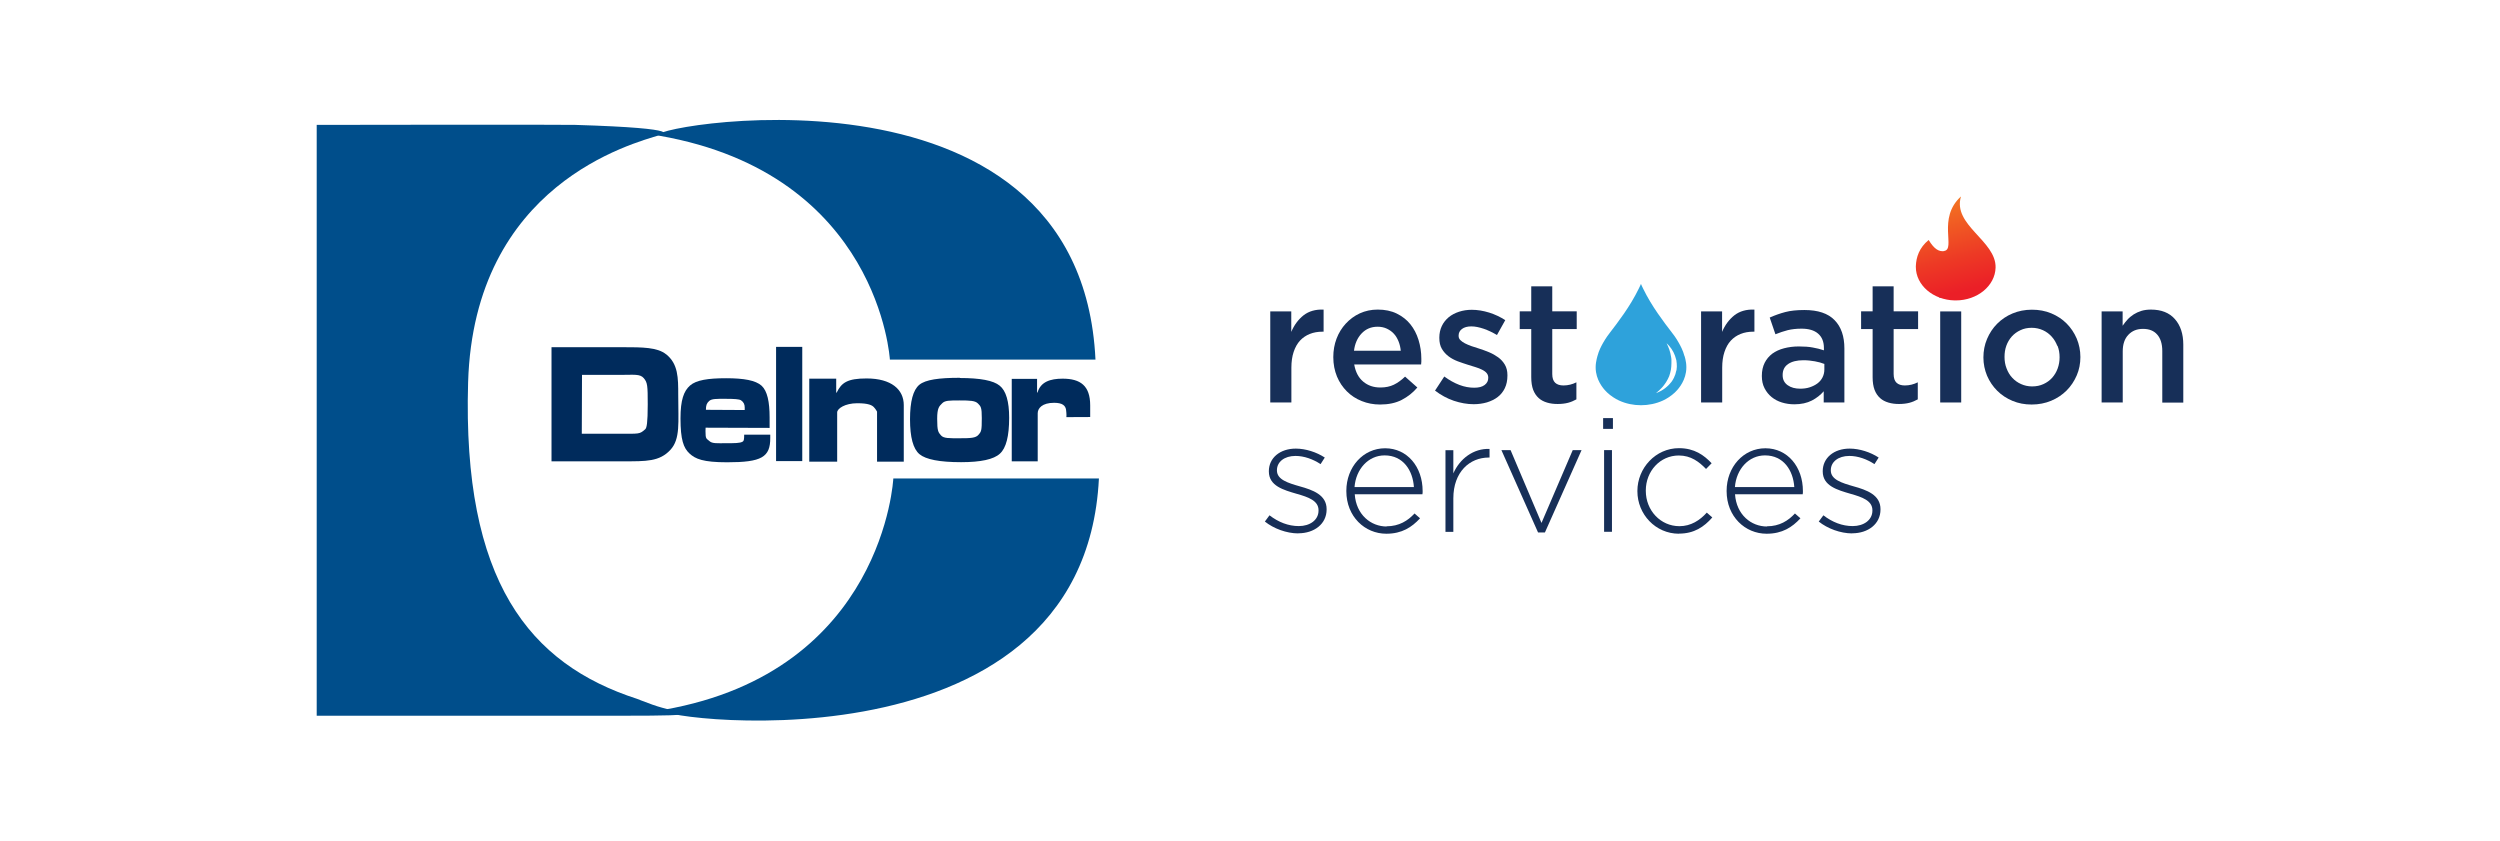
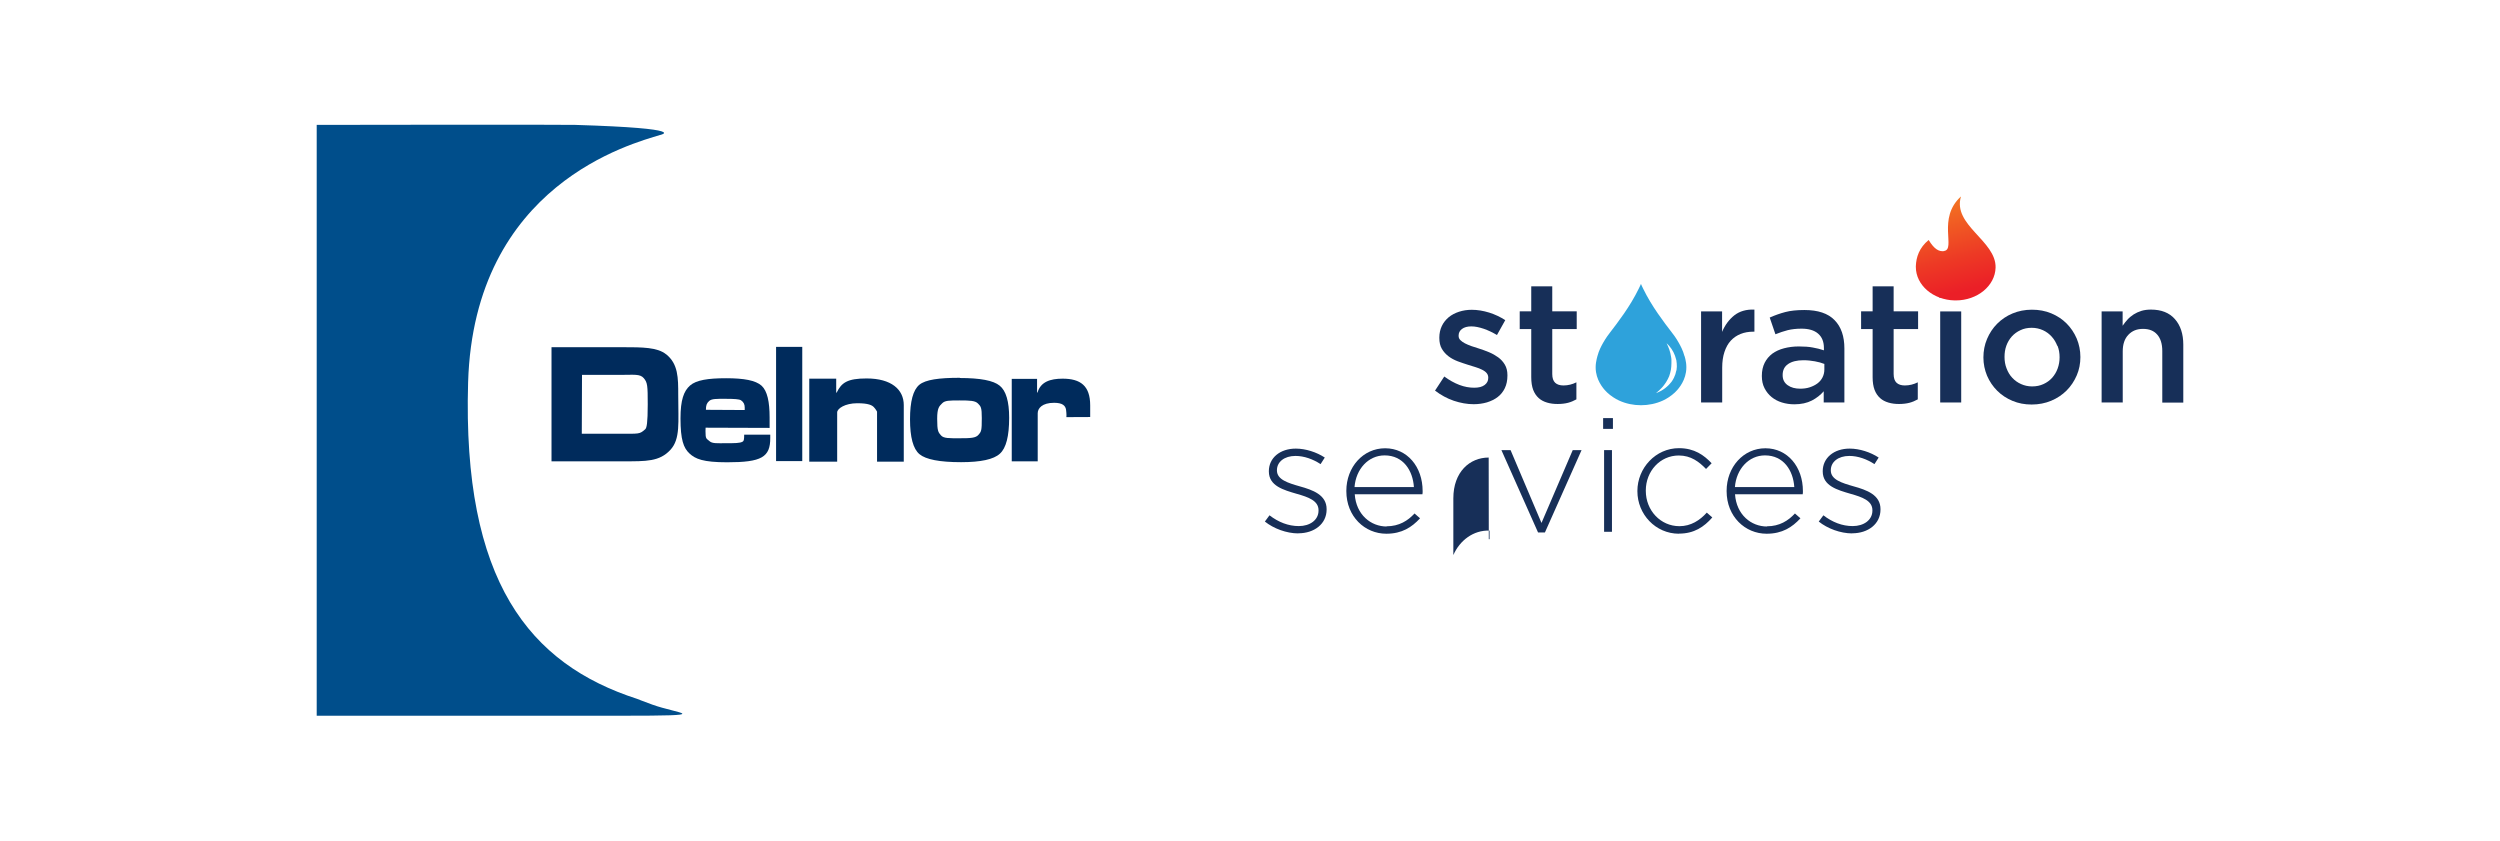
<svg xmlns="http://www.w3.org/2000/svg" id="Layer_1" viewBox="0 0 232 78">
  <defs>
    <clipPath id="clippath">
      <rect x="148.07" y="26.34" width="8.41" height="11.27" style="fill:none;" />
    </clipPath>
    <clipPath id="clippath-1">
      <rect x="148.07" y="26.34" width="8.41" height="11.27" style="fill:none;" />
    </clipPath>
    <clipPath id="clippath-2">
      <rect x="177.79" y="18.24" width="7.41" height="9.65" style="fill:none;" />
    </clipPath>
    <clipPath id="clippath-3">
      <path d="M180.43,23.3c-.49,.07-.92-.16-1.45-1.03-.88,.72-1.16,1.6-1.19,2.43,0,.02,0,.05,0,.07h0c0,1.69,1.6,3.07,3.62,3.11,.03,0,.06,0,.08,0h0c2.01,0,3.65-1.35,3.7-3.04,.07-2.5-4.02-3.94-3.21-6.61-2.24,2.02-.45,4.91-1.57,5.06" style="fill:none;" />
    </clipPath>
    <linearGradient id="linear-gradient" x1="-138.22" y1="-812.18" x2="-137.38" y2="-812.18" gradientTransform="translate(12936.26 -1354.08) rotate(70.04) scale(13.34 -15.34) skewX(6.44)" gradientUnits="userSpaceOnUse">
      <stop offset="0" stop-color="#f69220" />
      <stop offset=".15" stop-color="#f47e21" />
      <stop offset=".73" stop-color="#ed3925" />
      <stop offset="1" stop-color="#eb1f27" />
    </linearGradient>
    <filter id="drop-shadow-1" filterUnits="userSpaceOnUse">
      <feGaussianBlur stdDeviation="1.01" />
    </filter>
    <filter id="drop-shadow-2" filterUnits="userSpaceOnUse">
      <feGaussianBlur stdDeviation="1.01" />
    </filter>
    <filter id="drop-shadow-3" filterUnits="userSpaceOnUse">
      <feGaussianBlur stdDeviation="1.01" />
    </filter>
  </defs>
-   <rect width="232.37" height="78" style="fill:#fff;" />
  <g>
    <g>
-       <path d="M119.83,37.35h-1.95v-8.45h1.95v1.9c.27-.64,.65-1.15,1.14-1.54,.49-.38,1.11-.56,1.86-.53v2.05h-.11c-.43,0-.82,.07-1.17,.21-.35,.14-.66,.35-.91,.62-.26,.28-.45,.63-.59,1.05-.14,.42-.21,.91-.21,1.46v3.22Z" style="fill:#172f58;" />
-       <path d="M126.5,35.41c.44,.37,.97,.55,1.6,.55,.48,0,.9-.09,1.25-.26,.35-.17,.7-.42,1.04-.75l1.14,1.01c-.41,.48-.89,.86-1.45,1.15-.56,.29-1.23,.43-2.01,.43-.61,0-1.18-.11-1.7-.32-.53-.21-.99-.51-1.38-.9s-.7-.85-.92-1.38c-.22-.54-.34-1.14-.34-1.8,0-.61,.1-1.18,.3-1.71,.2-.53,.49-1,.86-1.4,.37-.4,.8-.72,1.3-.95,.5-.23,1.06-.35,1.66-.35,.67,0,1.26,.12,1.77,.37,.51,.25,.93,.58,1.26,.99s.59,.9,.76,1.46c.17,.55,.26,1.14,.26,1.74,0,.09,0,.17,0,.26,0,.09-.01,.18-.02,.27h-6.21c.12,.69,.39,1.22,.83,1.59Zm3.49-2.87c-.03-.31-.1-.6-.21-.87-.11-.27-.25-.51-.43-.7-.18-.2-.4-.35-.65-.47-.25-.12-.54-.18-.86-.18-.6,0-1.09,.21-1.48,.62-.39,.41-.63,.95-.71,1.61h4.34Z" style="fill:#172f58;" />
      <path d="M139.65,36.02c-.16,.33-.38,.61-.66,.82-.28,.22-.62,.38-1,.5-.38,.11-.79,.17-1.23,.17-.61,0-1.22-.11-1.85-.32-.62-.21-1.2-.53-1.74-.94l.86-1.31c.46,.34,.93,.6,1.4,.78,.47,.18,.93,.26,1.37,.26s.74-.08,.97-.25,.34-.39,.34-.66v-.03c0-.16-.05-.3-.15-.42-.1-.12-.24-.22-.42-.31-.18-.09-.38-.17-.61-.24-.23-.07-.47-.14-.71-.22-.31-.1-.62-.2-.94-.32-.31-.12-.6-.27-.85-.46-.25-.19-.46-.42-.62-.69-.16-.27-.24-.61-.24-1.02v-.03c0-.39,.08-.75,.23-1.07,.15-.32,.37-.59,.64-.82,.27-.22,.59-.39,.96-.51,.37-.12,.76-.18,1.18-.18,.53,0,1.07,.09,1.62,.26,.54,.17,1.04,.41,1.49,.7l-.77,1.38c-.41-.24-.82-.44-1.23-.58-.42-.14-.8-.22-1.15-.22-.37,0-.66,.08-.87,.24-.21,.16-.31,.36-.31,.61v.03c0,.15,.05,.28,.16,.39,.11,.11,.25,.21,.42,.3,.18,.09,.38,.18,.61,.26s.47,.16,.71,.23c.31,.1,.62,.21,.93,.34s.59,.29,.84,.47,.46,.41,.62,.68c.16,.27,.24,.59,.24,.98v.03c0,.45-.08,.84-.24,1.17Z" style="fill:#172f58;" />
      <path d="M144.05,34.71c0,.37,.09,.64,.27,.81,.18,.17,.44,.25,.77,.25,.42,0,.82-.1,1.2-.29v1.58c-.25,.14-.51,.25-.78,.32s-.6,.11-.96,.11-.68-.04-.98-.13c-.3-.09-.56-.22-.78-.42s-.39-.45-.51-.76c-.12-.32-.18-.71-.18-1.18v-4.46h-1.07v-1.65h1.07v-2.32h1.95v2.32h2.27v1.65h-2.27v4.16Z" style="fill:#172f58;" />
      <path d="M159.81,37.35h-1.95v-8.45h1.95v1.9c.27-.64,.65-1.15,1.14-1.54,.49-.38,1.11-.56,1.86-.53v2.05h-.11c-.43,0-.82,.07-1.17,.21-.35,.14-.66,.35-.91,.62-.26,.28-.45,.63-.59,1.05-.14,.42-.21,.91-.21,1.46v3.22Z" style="fill:#172f58;" />
      <path d="M169.24,37.35v-1.04c-.29,.34-.66,.63-1.1,.86-.45,.23-.99,.35-1.63,.35-.41,0-.79-.06-1.15-.17-.36-.11-.68-.28-.95-.5-.27-.22-.49-.49-.66-.82-.17-.33-.25-.7-.25-1.13v-.03c0-.46,.09-.86,.26-1.2,.17-.34,.41-.62,.71-.85,.3-.22,.67-.39,1.09-.5,.42-.11,.88-.17,1.37-.17s.95,.03,1.3,.1c.36,.06,.7,.15,1.03,.26v-.21c0-.59-.18-1.03-.54-1.34s-.87-.46-1.54-.46c-.48,0-.91,.05-1.28,.14-.37,.1-.75,.22-1.14,.38l-.53-1.55c.47-.21,.95-.38,1.44-.51,.49-.13,1.08-.19,1.78-.19,1.26,0,2.19,.31,2.8,.94,.61,.62,.91,1.5,.91,2.63v5.01h-1.92Zm.05-3.58c-.25-.1-.54-.18-.87-.24-.34-.06-.69-.1-1.06-.1-.61,0-1.08,.12-1.42,.35-.34,.23-.51,.57-.51,1.01v.03c0,.41,.16,.71,.47,.93s.7,.32,1.16,.32c.32,0,.62-.04,.89-.13,.27-.09,.51-.21,.71-.36,.2-.15,.36-.34,.47-.56,.11-.22,.17-.46,.17-.73v-.53Z" style="fill:#172f58;" />
      <path d="M175.73,34.71c0,.37,.09,.64,.27,.81,.18,.17,.44,.25,.77,.25,.42,0,.82-.1,1.2-.29v1.58c-.25,.14-.51,.25-.78,.32s-.6,.11-.96,.11-.68-.04-.98-.13c-.3-.09-.56-.22-.78-.42s-.39-.45-.51-.76c-.12-.32-.18-.71-.18-1.18v-4.46h-1.07v-1.65h1.07v-2.32h1.95v2.32h2.27v1.65h-2.27v4.16Z" style="fill:#172f58;" />
      <path d="M179.97,27.61v-1.84h2.1v1.84h-2.1Zm.08,9.74v-8.45h1.95v8.45h-1.95Z" style="fill:#172f58;" />
      <path d="M192.72,34.84c-.23,.53-.54,1-.94,1.4-.4,.4-.88,.72-1.43,.95-.55,.23-1.16,.35-1.81,.35s-1.23-.11-1.78-.34c-.55-.23-1.02-.54-1.42-.94s-.71-.86-.94-1.39c-.22-.53-.34-1.1-.34-1.7s.11-1.18,.34-1.72c.23-.54,.54-1.01,.94-1.41,.4-.4,.87-.72,1.42-.95,.55-.23,1.15-.35,1.8-.35s1.25,.11,1.8,.34c.55,.23,1.02,.54,1.42,.94,.4,.4,.71,.87,.94,1.4,.22,.53,.34,1.1,.34,1.71s-.11,1.18-.34,1.71Zm-1.8-2.74c-.13-.33-.3-.62-.53-.87-.23-.25-.5-.45-.81-.59-.31-.14-.66-.22-1.04-.22s-.73,.07-1.04,.22c-.31,.14-.58,.34-.8,.58-.22,.25-.39,.53-.51,.86-.12,.33-.17,.67-.17,1.05s.06,.73,.19,1.06c.13,.34,.3,.63,.53,.87,.23,.25,.5,.44,.81,.58,.31,.14,.65,.22,1.03,.22,.39,0,.74-.07,1.06-.22,.31-.14,.58-.34,.8-.58,.22-.25,.39-.53,.51-.86,.12-.33,.18-.67,.18-1.05s-.06-.73-.19-1.06Z" style="fill:#172f58;" />
      <path d="M196.98,37.35h-1.95v-8.45h1.95v1.33c.14-.2,.29-.4,.45-.57,.16-.18,.36-.34,.57-.48,.22-.14,.46-.25,.72-.33,.26-.08,.56-.12,.89-.12,.96,0,1.7,.29,2.22,.88,.52,.59,.78,1.38,.78,2.37v5.38h-1.95v-4.79c0-.66-.16-1.17-.47-1.52-.31-.36-.75-.53-1.32-.53s-1.01,.18-1.36,.55c-.35,.37-.52,.88-.52,1.54v4.76Z" style="fill:#172f58;" />
      <path d="M120.49,49.5c-1.1,0-2.3-.45-3.11-1.1l.43-.58c.83,.64,1.75,1,2.72,1,1.03,0,1.83-.56,1.83-1.44v-.03c0-.89-.95-1.22-2.01-1.52-1.23-.36-2.6-.73-2.6-2.08v-.03c0-1.22,1.03-2.09,2.5-2.09,.91,0,1.93,.33,2.69,.83l-.39,.61c-.7-.46-1.53-.76-2.33-.76-1.04,0-1.72,.56-1.72,1.32v.03c0,.85,1.03,1.16,2.11,1.47,1.22,.34,2.5,.79,2.5,2.12v.03c0,1.35-1.16,2.21-2.62,2.21Z" style="fill:#172f58;" />
      <path d="M128.67,48.84c1.17,0,1.98-.52,2.6-1.19l.51,.45c-.77,.83-1.68,1.43-3.13,1.43-1.99,0-3.71-1.59-3.71-3.95v-.03c0-2.2,1.55-3.95,3.6-3.95s3.48,1.72,3.48,3.97v.03c0,.1,0,.15-.02,.27h-6.28c.13,1.89,1.49,2.99,2.97,2.99Zm2.54-3.64c-.1-1.53-.98-2.94-2.72-2.94-1.5,0-2.66,1.26-2.79,2.94h5.51Z" style="fill:#172f58;" />
-       <path d="M138.15,42.46c-1.75,0-3.28,1.32-3.28,3.79v3.11h-.73v-7.58h.73v2.15c.59-1.35,1.86-2.33,3.36-2.27v.8h-.07Z" style="fill:#172f58;" />
+       <path d="M138.15,42.46c-1.75,0-3.28,1.32-3.28,3.79v3.11h-.73h.73v2.15c.59-1.35,1.86-2.33,3.36-2.27v.8h-.07Z" style="fill:#172f58;" />
      <path d="M143.35,49.41h-.62l-3.4-7.64h.85l2.87,6.76,2.9-6.76h.82l-3.4,7.64Z" style="fill:#172f58;" />
      <path d="M148.77,39.8v-1h.91v1h-.91Zm.09,9.55v-7.58h.73v7.58h-.73Z" style="fill:#172f58;" />
      <path d="M155.81,49.53c-2.18,0-3.86-1.81-3.86-3.94v-.03c0-2.12,1.69-3.97,3.86-3.97,1.43,0,2.32,.65,3.03,1.4l-.52,.53c-.65-.67-1.4-1.25-2.53-1.25-1.72,0-3.06,1.44-3.06,3.25v.03c0,1.83,1.38,3.28,3.12,3.28,1.07,0,1.9-.55,2.54-1.26l.51,.45c-.77,.88-1.69,1.5-3.09,1.5Z" style="fill:#172f58;" />
      <path d="M163.97,48.84c1.17,0,1.98-.52,2.6-1.19l.51,.45c-.77,.83-1.68,1.43-3.14,1.43-1.99,0-3.71-1.59-3.71-3.95v-.03c0-2.2,1.55-3.95,3.6-3.95s3.48,1.72,3.48,3.97v.03c0,.1,0,.15-.02,.27h-6.28c.13,1.89,1.49,2.99,2.97,2.99Zm2.54-3.64c-.1-1.53-.98-2.94-2.72-2.94-1.5,0-2.66,1.26-2.79,2.94h5.51Z" style="fill:#172f58;" />
      <path d="M171.89,49.5c-1.1,0-2.3-.45-3.11-1.1l.43-.58c.83,.64,1.75,1,2.72,1,1.03,0,1.83-.56,1.83-1.44v-.03c0-.89-.95-1.22-2.01-1.52-1.23-.36-2.6-.73-2.6-2.08v-.03c0-1.22,1.03-2.09,2.5-2.09,.91,0,1.93,.33,2.69,.83l-.39,.61c-.7-.46-1.53-.76-2.33-.76-1.04,0-1.72,.56-1.72,1.32v.03c0,.85,1.03,1.16,2.11,1.47,1.22,.34,2.5,.79,2.5,2.12v.03c0,1.35-1.16,2.21-2.62,2.21Z" style="fill:#172f58;" />
    </g>
    <g id="Artwork_1">
      <g style="clip-path:url(#clippath);">
        <g style="clip-path:url(#clippath-1);">
          <path d="M156.32,33.05c-.14-.53-.36-.93-.52-1.22-.27-.48-.52-.81-.65-.97-.73-.95-1.87-2.43-2.66-4.06-.05-.1-.09-.19-.13-.27-.03-.07-.06-.13-.08-.18-.02,.05-.05,.12-.08,.18-.04,.08-.08,.18-.13,.27-.79,1.63-1.93,3.11-2.66,4.06-.13,.16-.38,.5-.65,.97-.16,.29-.38,.69-.52,1.22-.08,.31-.23,.84-.13,1.48,.16,1.03,.84,1.71,1.03,1.89,.35,.33,.73,.57,1.11,.75,1.26,.58,2.8,.58,4.07,0,.38-.18,.76-.42,1.11-.75,.19-.18,.87-.86,1.03-1.89,.1-.64-.04-1.17-.13-1.48m-.77,1.34c-.04,.23-.11,.45-.22,.67-.06,.11-.11,.21-.18,.31l-.05,.07s-.04,.05-.06,.07c-.04,.05-.08,.09-.12,.14-.08,.09-.17,.18-.27,.26-.09,.08-.19,.16-.3,.23-.1,.07-.21,.13-.33,.19-.11,.06-.23,.11-.35,.15,.19-.15,.36-.31,.52-.48,.08-.08,.15-.17,.22-.26,.07-.09,.13-.18,.19-.27,.03-.05,.06-.09,.08-.14,.01-.02,.03-.05,.04-.07l.04-.07c.05-.09,.09-.19,.13-.28,.07-.19,.12-.39,.16-.59,.03-.2,.05-.4,.05-.61,0-.03,0-.05,0-.08v-.08s0-.08,0-.08c0-.03,0-.05,0-.08,0-.1-.02-.21-.04-.31-.06-.41-.2-.82-.41-1.23,.35,.32,.62,.72,.78,1.16,.04,.11,.07,.22,.1,.33,0,.03,.01,.06,.02,.08,0,.03,.01,.06,.02,.08v.09s.02,.06,.02,.09c.02,.23,.02,.46-.02,.69" style="fill:#2ea2db;" />
        </g>
      </g>
    </g>
    <g id="Artwork_2">
      <g style="clip-path:url(#clippath-2);">
        <g style="clip-path:url(#clippath-3);">
          <polygon points="184.06 16.92 187.91 27.5 177.86 30.07 174.01 19.49 184.06 16.92" style="fill:url(#linear-gradient);" />
        </g>
      </g>
    </g>
    <g>
-       <path d="M61.22,12.6c-3.06-.54,39.03-8.82,40.44,20.77h-19.08s-.98-17.2-21.37-20.77Z" style="fill:#004e8b; filter:url(#drop-shadow-1);" />
-       <path d="M61.65,65.86c-3.06,.54,38.91,7.04,40.33-21.46h-19.08s-.87,17.88-21.26,21.46Z" style="fill:#004e8b; filter:url(#drop-shadow-2);" />
      <path d="M61.24,12.53c-2.51,.78-17.25,4.54-17.8,22.96-.54,18.43,5.67,26.13,15.7,29.37,0,0,.49,.2,1.4,.53,2.34,.85,6.04,1.03-2.93,1.03H29.39V11.59s22.78-.04,23.98,0c10.85,.33,7.88,.94,7.88,.94Z" style="fill:#004e8b; filter:url(#drop-shadow-3);" />
      <path d="M61.8,32.87c-.8-.64-2.17-.65-4.03-.65h-6.59v10.59h6.66c2.13,0,3.36,.03,4.37-1.06,.94-1.02,.73-2.54,.73-5.08,0-1.62,0-2.9-1.13-3.8Zm-7.8,1.92h3.52c1.31,0,1.87-.11,2.22,.3,.35,.41,.37,.7,.37,2.44s-.1,2.18-.23,2.3c-.54,.48-.52,.42-2.5,.42h-3.39l.02-5.45Z" style="fill:#002b5c;" />
      <path d="M69.06,40.34h2.42v.29c.01,1.8-.8,2.27-4,2.27-2.24,0-2.95-.31-3.5-.82-.55-.51-.83-1.28-.83-3.25,0-1.73,.31-2.54,.88-3.05,.58-.51,1.68-.68,3.35-.68s2.74,.2,3.29,.69c.54,.49,.75,1.51,.75,2.95v.97l-5.94-.02c-.01,.17-.01,.28-.01,.33,0,.74,.08,.66,.36,.91,.27,.25,.72,.2,1.54,.2s1.29,0,1.54-.14c.12-.06,.15-.19,.15-.66Zm.05-2.3v-.22c0-.28-.09-.5-.34-.67-.16-.11-.64-.14-1.47-.14s-1.25-.01-1.49,.2c-.24,.22-.3,.42-.3,.82l3.6,.02Z" style="fill:#002b5c;" />
      <path d="M74.45,32.19v10.6h-2.43v-10.6h2.43Z" style="fill:#002b5c;" />
      <path d="M75.11,35.14h2.49v1.3s.04,0,.04,0c.45-.93,1-1.32,2.78-1.32,2.3,0,3.45,1.03,3.45,2.47v5.25h-2.48v-4.64s-.13-.25-.3-.42c-.16-.17-.49-.36-1.53-.36-1.15,0-1.87,.5-1.87,.85v4.57s-2.59,0-2.59,0v-7.71Z" style="fill:#002b5c;" />
      <path d="M89.08,35.08c1.88,0,3.11,.23,3.69,.71,.59,.47,.88,1.47,.88,2.98,0,1.7-.28,2.81-.86,3.33-.57,.53-1.77,.79-3.6,.79-1.99,0-3.27-.25-3.86-.74-.59-.49-.88-1.57-.88-3.24s.29-2.72,.86-3.2c.58-.48,1.83-.65,3.76-.65Zm-.02,2.08c-.97,0-1.37,0-1.63,.27-.27,.27-.46,.42-.46,1.43,0,1.15,.1,1.25,.35,1.54,.25,.29,.75,.27,1.75,.27s1.49-.02,1.74-.33c.26-.3,.3-.38,.3-1.54,0-.98-.08-1.08-.35-1.35-.26-.27-.74-.29-1.7-.29Z" style="fill:#002b5c;" />
      <path d="M93.9,35.16h2.34v1.25s.04,.03,.04,.03c.28-1,1.18-1.3,2.33-1.3,1.66,0,2.56,.66,2.56,2.48v1.08s-2.21,.01-2.21,.01c.03-.21-.02-.62-.03-.69-.06-.37-.32-.64-1.11-.64-1.12,0-1.52,.52-1.52,.97v4.46h-2.41s0-7.66,0-7.66Z" style="fill:#002b5c;" />
    </g>
  </g>
</svg>